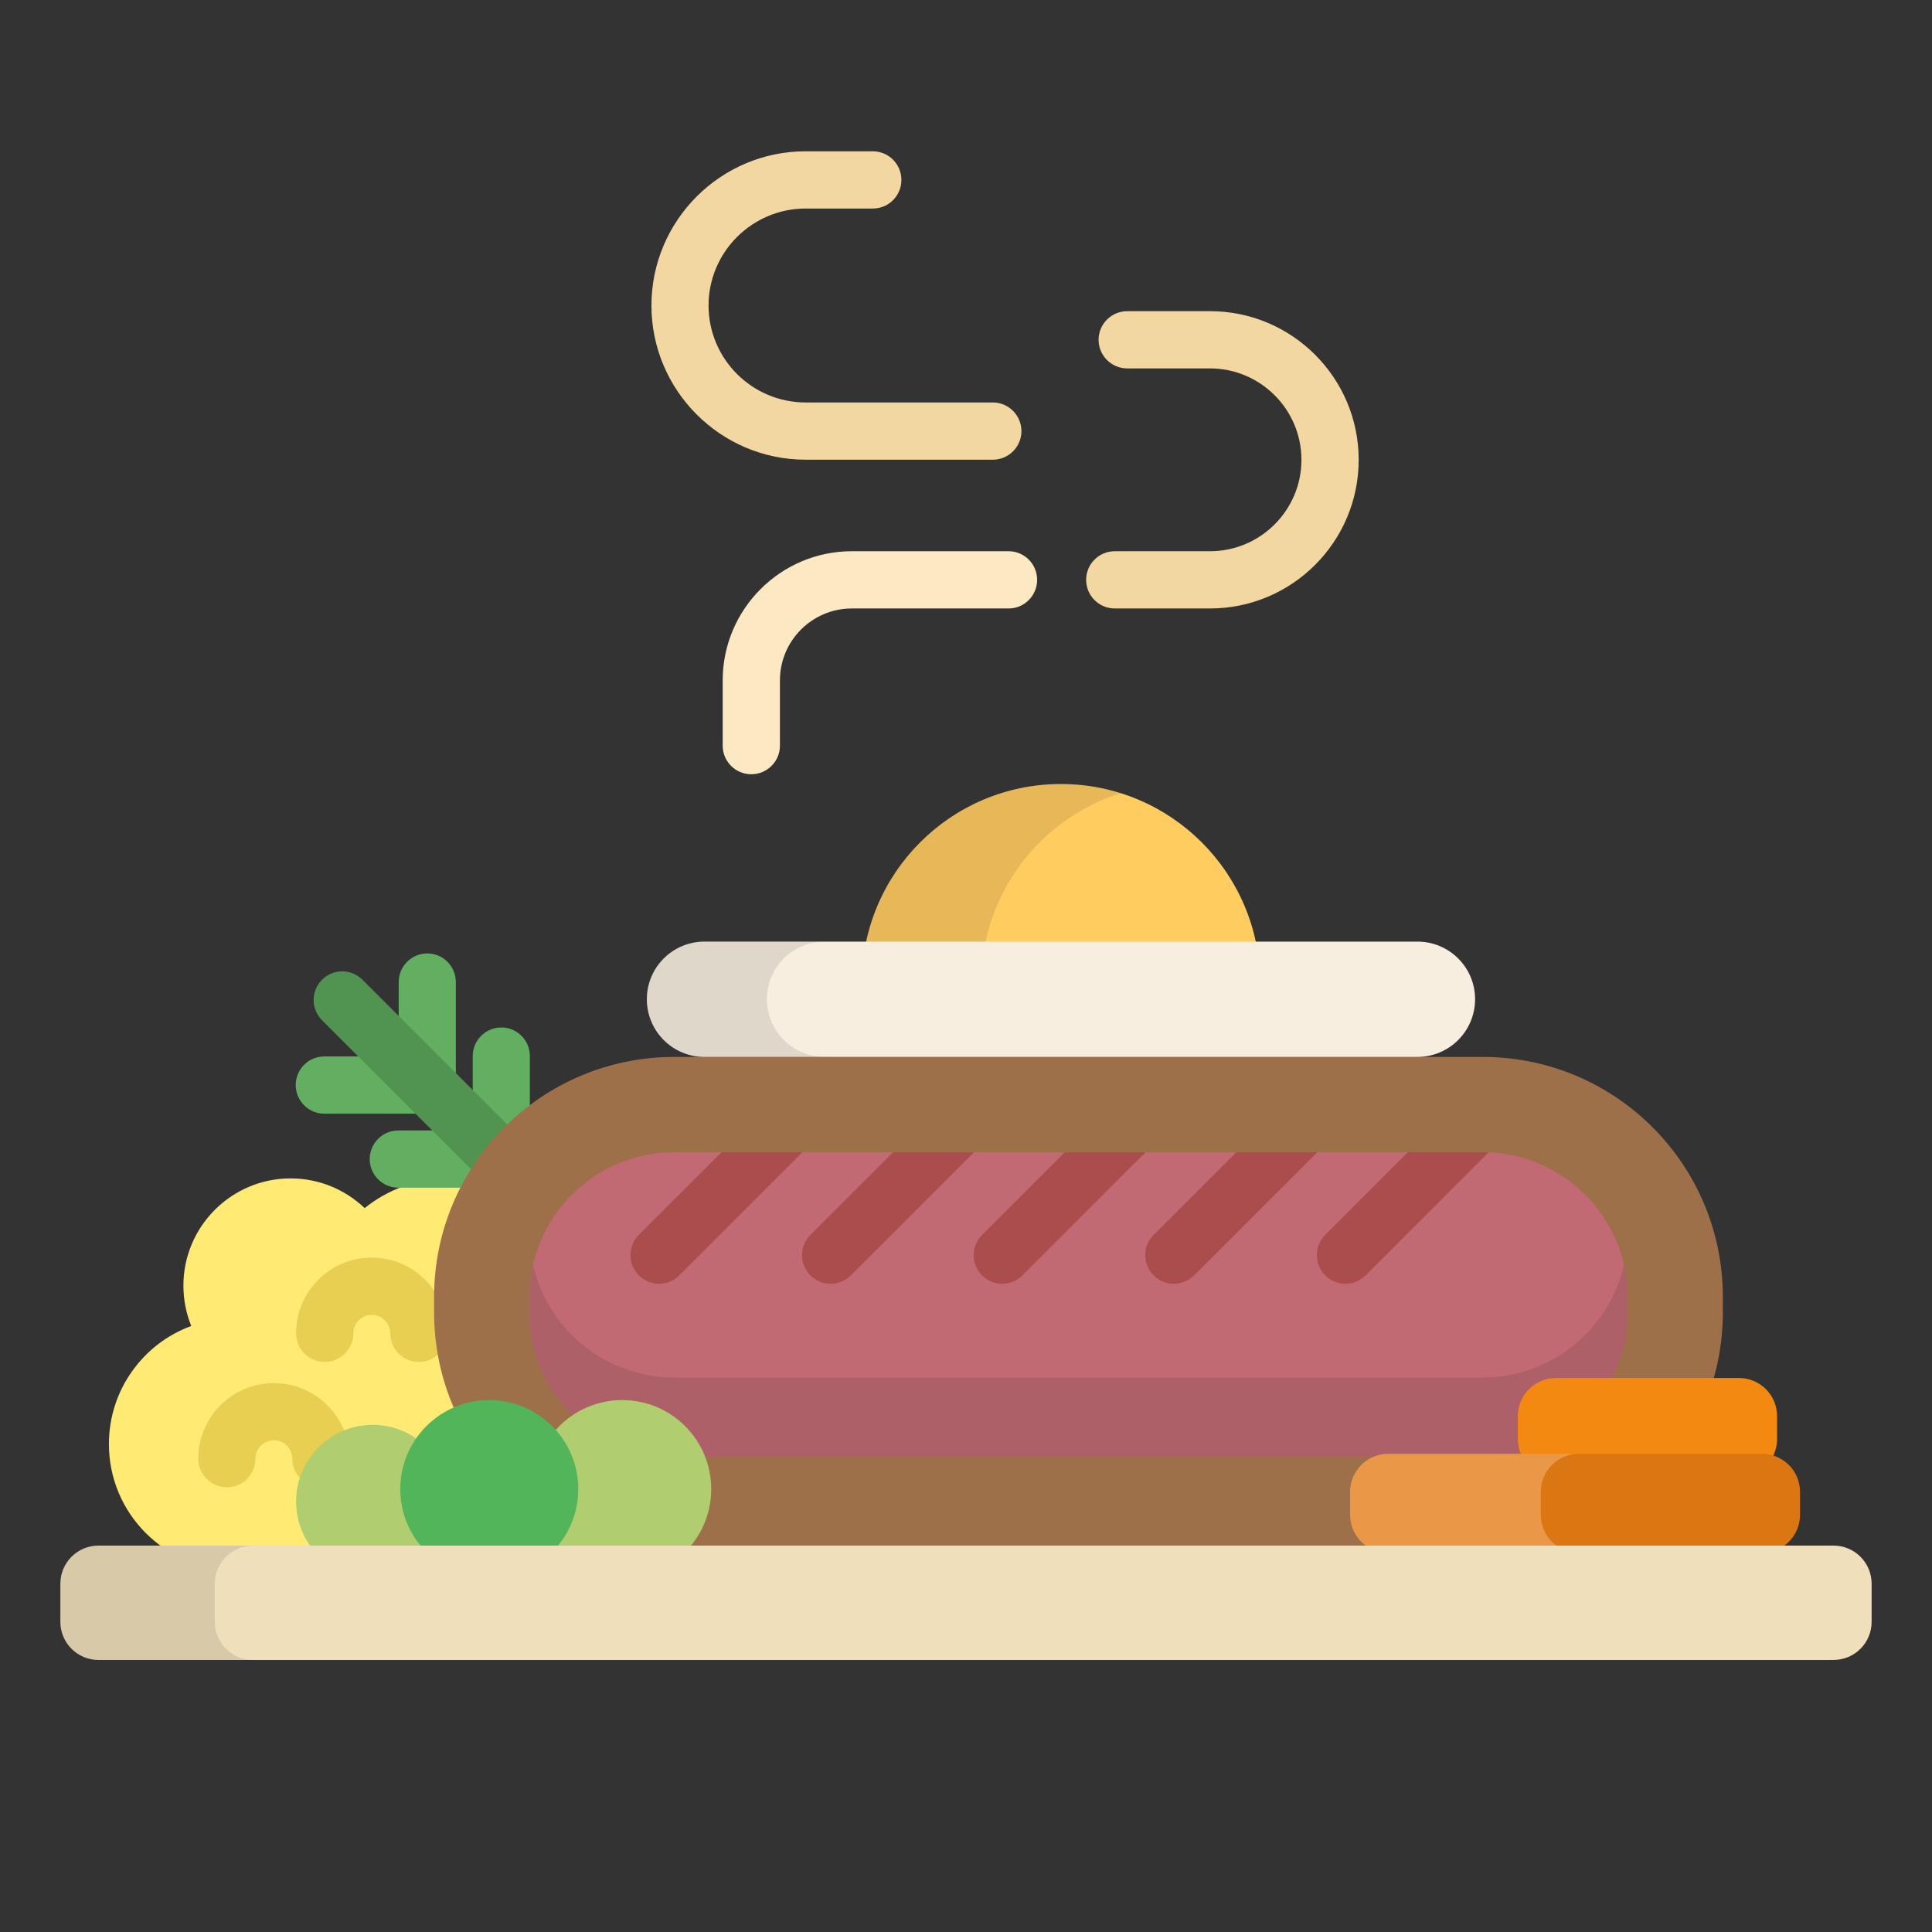
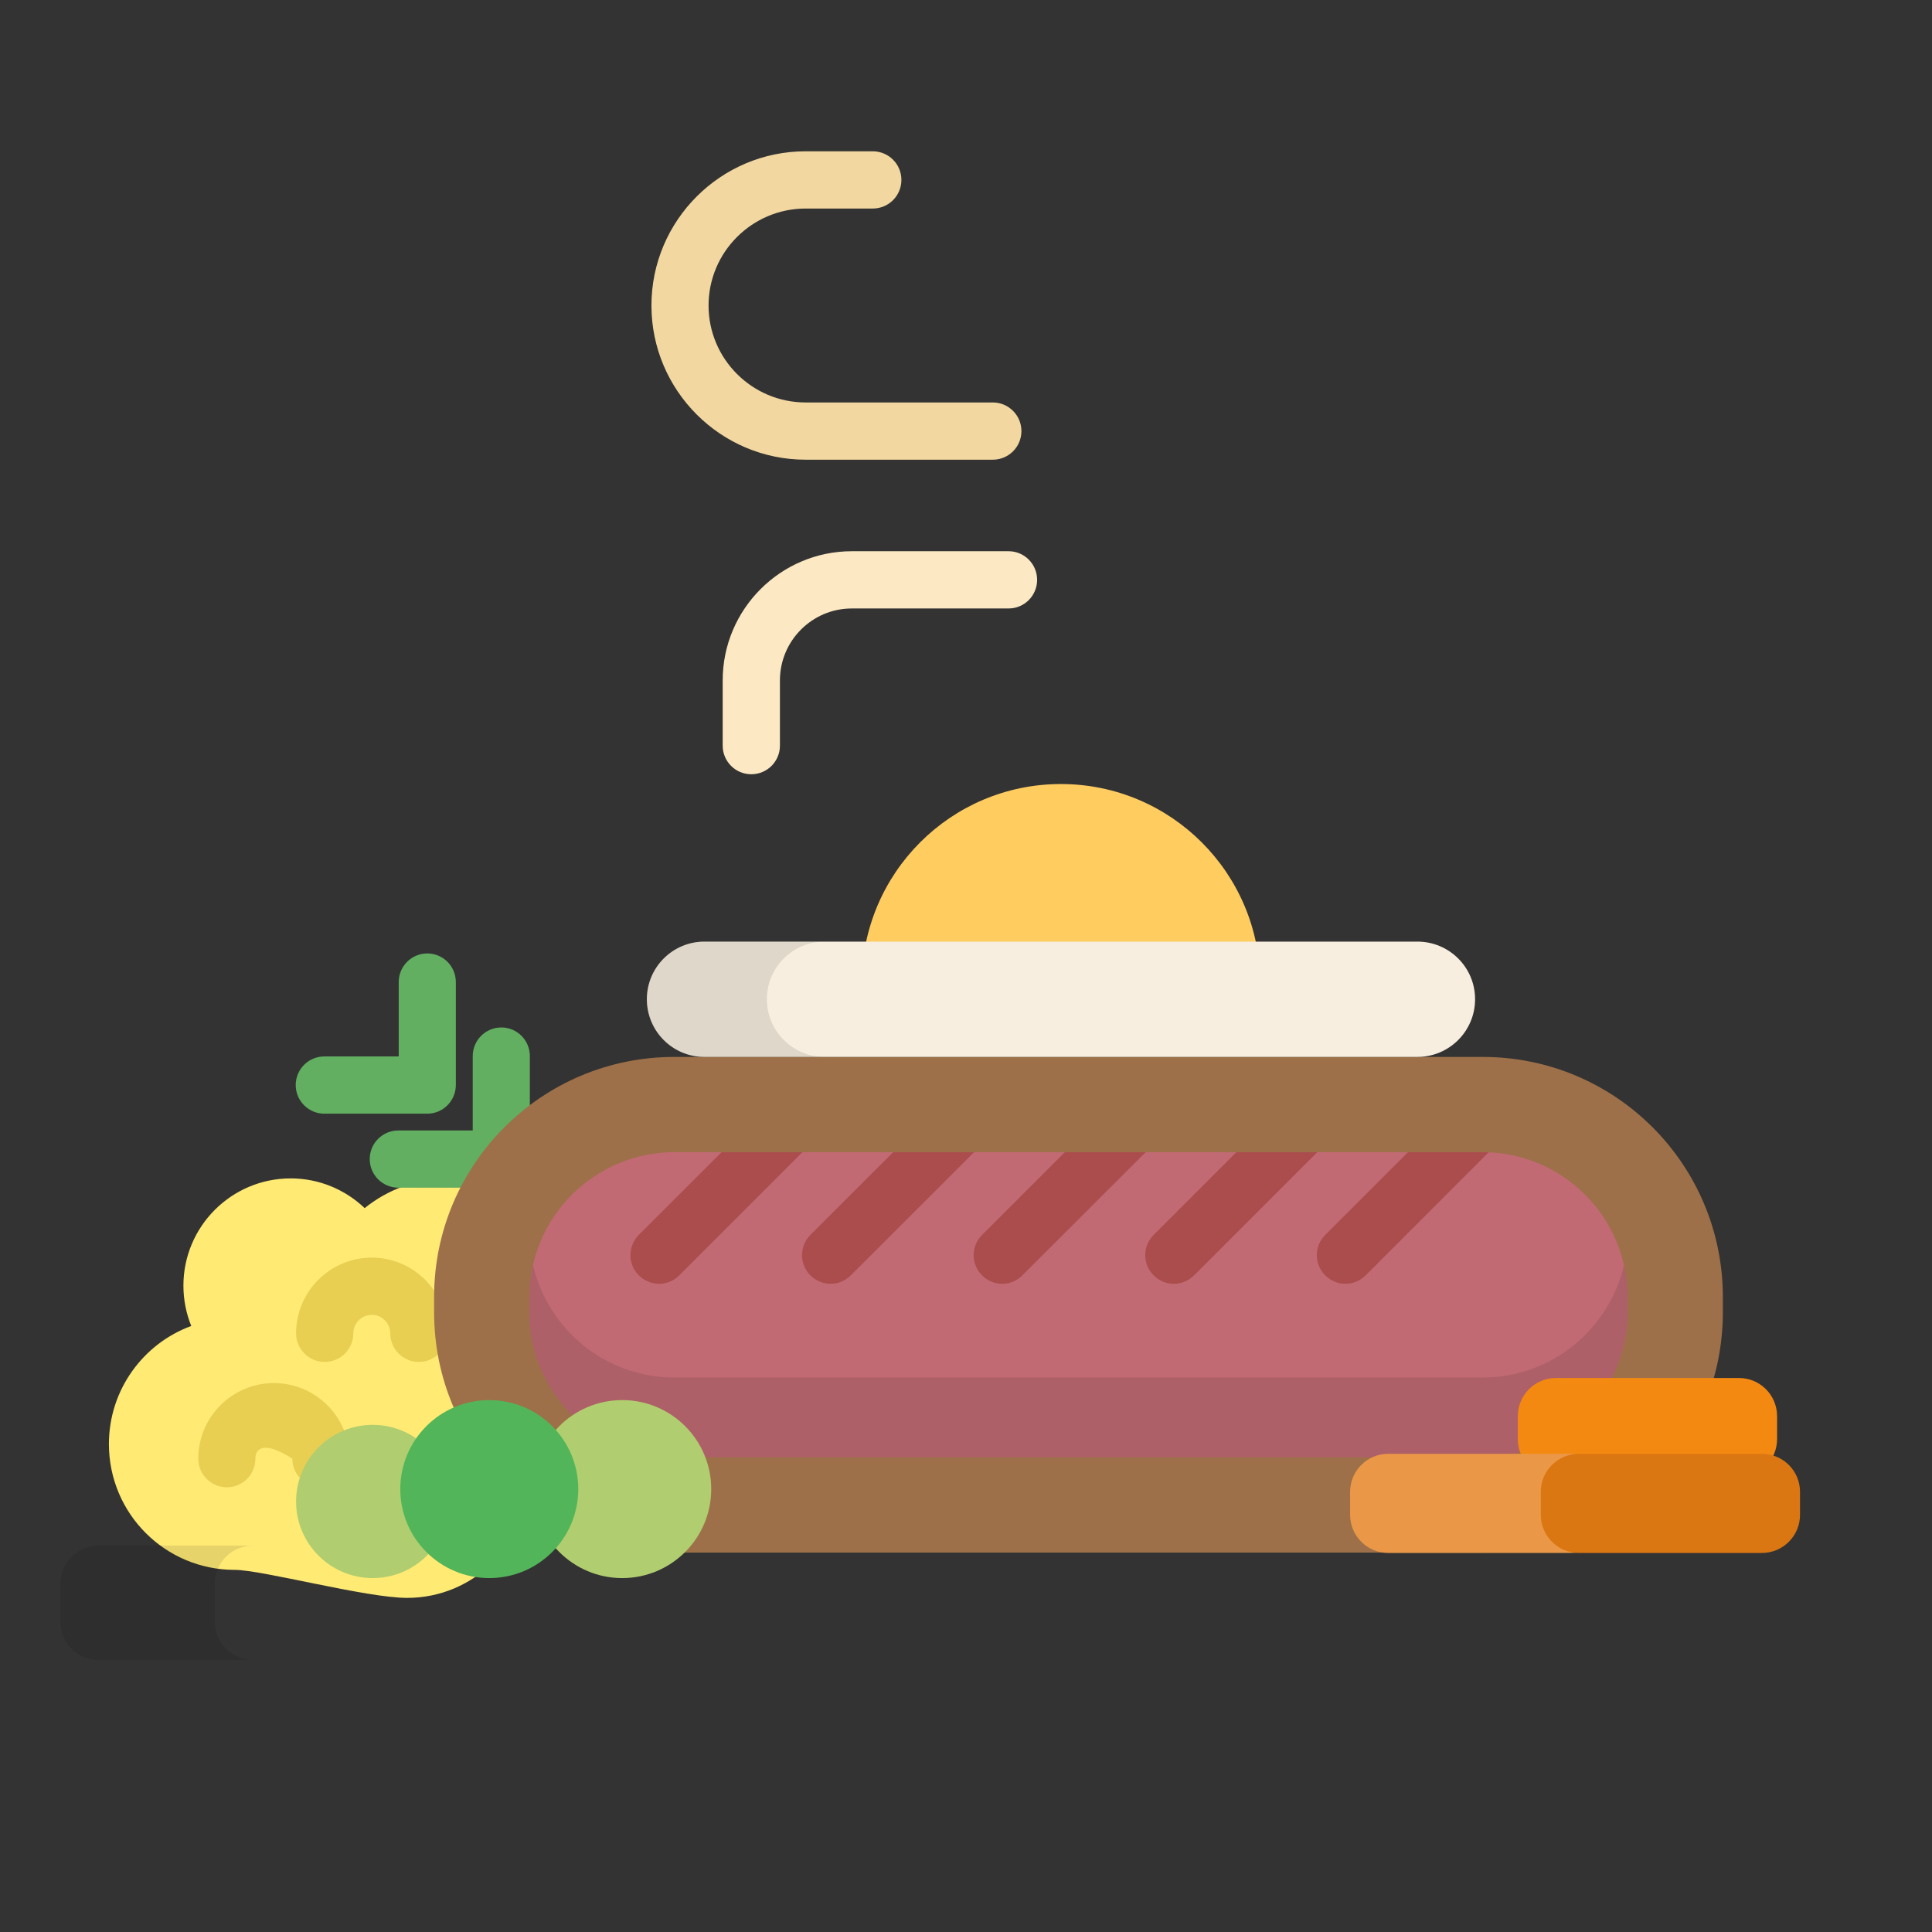
<svg xmlns="http://www.w3.org/2000/svg" width="16" height="16" viewBox="0 0 16 16" fill="none">
  <rect x="0" y="0" width="16" height="16" fill="#333333" stroke="none" />
  <g clip-path="url(#clip0_4_65)">
    <path d="M4.839 10.879C4.839 10.261 4.337 9.759 3.719 9.759C3.454 9.759 3.211 9.851 3.02 10.005C2.86 9.853 2.645 9.759 2.407 9.759C1.917 9.759 1.519 10.157 1.519 10.647C1.519 10.765 1.542 10.878 1.584 10.981C1.186 11.127 0.902 11.51 0.902 11.959C0.902 12.535 1.368 13.001 1.944 13.001C2.17 13.001 3.032 13.233 3.372 13.233C3.926 13.233 4.375 12.784 4.375 12.229C4.375 12.091 4.839 11.286 4.839 10.879Z" fill="#FFEA74" />
    <path d="M4.152 9.836H3.299C3.168 9.836 3.062 9.73 3.062 9.599C3.062 9.468 3.168 9.362 3.299 9.362H3.915V8.746C3.915 8.615 4.021 8.509 4.152 8.509C4.282 8.509 4.388 8.615 4.388 8.746V9.599C4.388 9.73 4.282 9.836 4.152 9.836Z" fill="#62AF62" />
    <path d="M3.539 9.223H2.686C2.555 9.223 2.449 9.116 2.449 8.986C2.449 8.855 2.555 8.749 2.686 8.749H3.302V8.133C3.302 8.002 3.408 7.896 3.539 7.896C3.669 7.896 3.775 8.002 3.775 8.133V8.986C3.775 9.116 3.669 9.223 3.539 9.223Z" fill="#62AF62" />
-     <path d="M4.741 10.425C4.681 10.425 4.62 10.402 4.574 10.356L2.667 8.449C2.574 8.356 2.574 8.206 2.667 8.114C2.759 8.021 2.909 8.021 3.002 8.114L4.909 10.021C5.001 10.113 5.001 10.263 4.909 10.356C4.862 10.402 4.802 10.425 4.741 10.425Z" fill="#519351" />
    <path d="M3.468 11.279C3.338 11.279 3.232 11.173 3.232 11.042C3.232 10.958 3.163 10.889 3.079 10.889C2.995 10.889 2.926 10.958 2.926 11.042C2.926 11.173 2.82 11.279 2.689 11.279C2.558 11.279 2.452 11.173 2.452 11.042C2.452 10.697 2.733 10.415 3.079 10.415C3.424 10.415 3.705 10.697 3.705 11.042C3.705 11.173 3.599 11.279 3.468 11.279Z" fill="#E8CF52" />
-     <path d="M2.658 12.317C2.527 12.317 2.421 12.211 2.421 12.08C2.421 11.996 2.353 11.928 2.268 11.928C2.184 11.928 2.115 11.996 2.115 12.08C2.115 12.211 2.009 12.317 1.879 12.317C1.748 12.317 1.642 12.211 1.642 12.08C1.642 11.735 1.923 11.454 2.268 11.454C2.614 11.454 2.895 11.735 2.895 12.08C2.895 12.211 2.789 12.317 2.658 12.317Z" fill="#E8CF52" />
+     <path d="M2.658 12.317C2.527 12.317 2.421 12.211 2.421 12.08C2.184 11.928 2.115 11.996 2.115 12.08C2.115 12.211 2.009 12.317 1.879 12.317C1.748 12.317 1.642 12.211 1.642 12.08C1.642 11.735 1.923 11.454 2.268 11.454C2.614 11.454 2.895 11.735 2.895 12.08C2.895 12.211 2.789 12.317 2.658 12.317Z" fill="#E8CF52" />
    <path d="M14.268 10.868C14.268 11.967 13.378 12.858 12.279 12.858H5.584C4.485 12.858 3.595 11.967 3.595 10.868V10.742C3.595 9.643 4.485 8.753 5.584 8.753H12.279C13.378 8.753 14.268 9.643 14.268 10.742V10.868Z" fill="#9D7049" />
    <path d="M5.584 12.068C4.923 12.068 4.384 11.53 4.384 10.868V10.742C4.384 10.08 4.923 9.542 5.584 9.542H12.279C12.941 9.542 13.479 10.08 13.479 10.742V10.868C13.479 11.53 12.941 12.068 12.279 12.068H5.584Z" fill="#C16A73" />
    <path opacity="0.1" d="M12.279 11.408H5.584C5.014 11.408 4.536 11.008 4.414 10.475C4.395 10.561 4.384 10.65 4.384 10.742V10.868C4.384 11.53 4.923 12.068 5.584 12.068H12.279C12.941 12.068 13.479 11.53 13.479 10.868V10.742C13.479 10.65 13.469 10.561 13.449 10.475C13.327 11.008 12.849 11.408 12.279 11.408Z" fill="black" />
-     <path d="M10.021 5.039H9.232C9.101 5.039 8.995 4.933 8.995 4.802C8.995 4.671 9.101 4.565 9.232 4.565H10.021C10.438 4.565 10.778 4.225 10.778 3.808C10.778 3.391 10.438 3.051 10.021 3.051H9.335C9.205 3.051 9.098 2.945 9.098 2.814C9.098 2.683 9.205 2.577 9.335 2.577H10.021C10.7 2.577 11.252 3.129 11.252 3.808C11.252 4.487 10.7 5.039 10.021 5.039Z" fill="#F2D8A0" />
    <path d="M6.222 6.412C6.091 6.412 5.985 6.306 5.985 6.175V5.635C5.985 5.045 6.465 4.565 7.055 4.565H8.353C8.483 4.565 8.589 4.671 8.589 4.802C8.589 4.933 8.483 5.039 8.353 5.039H7.055C6.726 5.039 6.459 5.306 6.459 5.635V6.175C6.459 6.306 6.353 6.412 6.222 6.412Z" fill="#FCE9C3" />
    <path d="M8.222 3.807H6.672C5.968 3.807 5.395 3.234 5.395 2.53C5.395 1.826 5.968 1.253 6.672 1.253H7.228C7.359 1.253 7.465 1.359 7.465 1.49C7.465 1.621 7.359 1.727 7.228 1.727H6.672C6.229 1.727 5.868 2.087 5.868 2.53C5.868 2.973 6.229 3.333 6.672 3.333H8.222C8.353 3.333 8.459 3.44 8.459 3.57C8.459 3.701 8.353 3.807 8.222 3.807Z" fill="#F2D8A0" />
    <path d="M3.087 13.069C3.437 13.069 3.721 12.785 3.721 12.435C3.721 12.084 3.437 11.8 3.087 11.8C2.736 11.8 2.452 12.084 2.452 12.435C2.452 12.785 2.736 13.069 3.087 13.069Z" fill="#B0CE6F" />
    <path d="M12.279 9.542H11.66L10.975 10.227C10.882 10.32 10.882 10.47 10.975 10.562C11.021 10.608 11.082 10.632 11.142 10.632C11.203 10.632 11.263 10.608 11.31 10.562L12.328 9.543C12.312 9.543 12.296 9.542 12.279 9.542Z" fill="#AB4D4D" />
    <path d="M10.239 9.542L9.554 10.227C9.461 10.32 9.461 10.47 9.554 10.562C9.6 10.608 9.66 10.632 9.721 10.632C9.782 10.632 9.842 10.608 9.889 10.562L10.909 9.542H10.239Z" fill="#AB4D4D" />
    <path d="M8.818 9.542L8.133 10.227C8.04 10.32 8.04 10.47 8.133 10.562C8.179 10.608 8.239 10.632 8.3 10.632C8.361 10.632 8.421 10.608 8.467 10.562L9.488 9.542H8.818Z" fill="#AB4D4D" />
    <path d="M7.397 9.542L6.711 10.227C6.619 10.32 6.619 10.47 6.711 10.562C6.758 10.608 6.818 10.632 6.879 10.632C6.94 10.632 7 10.608 7.046 10.562L8.067 9.542H7.397Z" fill="#AB4D4D" />
    <path d="M6.645 9.542H5.976L5.29 10.227C5.198 10.32 5.198 10.47 5.29 10.562C5.337 10.608 5.397 10.632 5.458 10.632C5.519 10.632 5.579 10.608 5.625 10.562L6.645 9.542Z" fill="#AB4D4D" />
    <path d="M5.153 13.069C5.56 13.069 5.89 12.739 5.89 12.332C5.89 11.925 5.56 11.595 5.153 11.595C4.746 11.595 4.416 11.925 4.416 12.332C4.416 12.739 4.746 13.069 5.153 13.069Z" fill="#B0CE6F" />
    <path d="M10.435 8.186C10.435 8.172 10.436 8.157 10.436 8.143C10.436 7.232 9.697 6.493 8.786 6.493C7.875 6.493 7.137 7.232 7.137 8.143C7.137 8.157 7.137 8.172 7.138 8.186H10.435Z" fill="#FFCC60" />
-     <path opacity="0.1" d="M9.281 6.569C9.125 6.52 8.959 6.493 8.786 6.493C7.875 6.493 7.137 7.232 7.137 8.143C7.137 8.157 7.137 8.172 7.138 8.186H8.127C8.127 8.172 8.126 8.157 8.126 8.143C8.126 7.404 8.612 6.779 9.281 6.569Z" fill="black" />
    <path d="M12.216 8.275C12.216 8.539 12.002 8.753 11.738 8.753H5.834C5.57 8.753 5.357 8.539 5.357 8.275C5.357 8.011 5.571 7.798 5.834 7.798H11.738C12.002 7.798 12.216 8.011 12.216 8.275Z" fill="#F7EEDF" />
    <path opacity="0.1" d="M6.351 8.275C6.351 8.011 6.565 7.798 6.829 7.798H5.834C5.57 7.798 5.357 8.011 5.357 8.275C5.357 8.539 5.57 8.753 5.834 8.753H6.829C6.565 8.753 6.351 8.539 6.351 8.275Z" fill="black" />
    <path d="M14.717 11.918C14.717 12.092 14.576 12.233 14.402 12.233H12.886C12.711 12.233 12.57 12.092 12.57 11.918V11.728C12.57 11.554 12.711 11.412 12.886 11.412H14.402C14.576 11.412 14.717 11.554 14.717 11.728V11.918Z" fill="#F48911" />
    <path d="M13.328 12.545C13.328 12.719 13.187 12.861 13.012 12.861H11.496C11.322 12.861 11.181 12.719 11.181 12.545V12.355C11.181 12.181 11.322 12.04 11.496 12.04H13.012C13.187 12.04 13.328 12.181 13.328 12.355V12.545Z" fill="#EA9847" />
    <path d="M14.907 12.545C14.907 12.719 14.766 12.861 14.591 12.861H13.075C12.901 12.861 12.76 12.719 12.76 12.545V12.355C12.76 12.181 12.901 12.04 13.075 12.04H14.591C14.766 12.04 14.907 12.181 14.907 12.355V12.545Z" fill="#DB7712" />
    <path d="M4.052 13.069C4.459 13.069 4.789 12.739 4.789 12.332C4.789 11.925 4.459 11.595 4.052 11.595C3.645 11.595 3.315 11.925 3.315 12.332C3.315 12.739 3.645 13.069 4.052 13.069Z" fill="#53B559" />
-     <path d="M15.5 13.431C15.5 13.606 15.359 13.747 15.184 13.747H0.816C0.641 13.747 0.5 13.606 0.5 13.431V13.116C0.5 12.941 0.641 12.8 0.816 12.8H15.184C15.359 12.8 15.5 12.941 15.5 13.116V13.431Z" fill="#EFDFBB" />
    <path opacity="0.1" d="M1.779 13.431V13.116C1.779 12.941 1.92 12.8 2.095 12.8H0.816C0.641 12.8 0.5 12.941 0.5 13.116V13.431C0.5 13.606 0.641 13.747 0.816 13.747H2.095C1.92 13.747 1.779 13.606 1.779 13.431Z" fill="black" />
  </g>
  <defs>
    <clipPath id="clip0_4_65">
      <rect width="15" height="15" fill="white" transform="translate(0.5)" />
    </clipPath>
  </defs>
</svg>